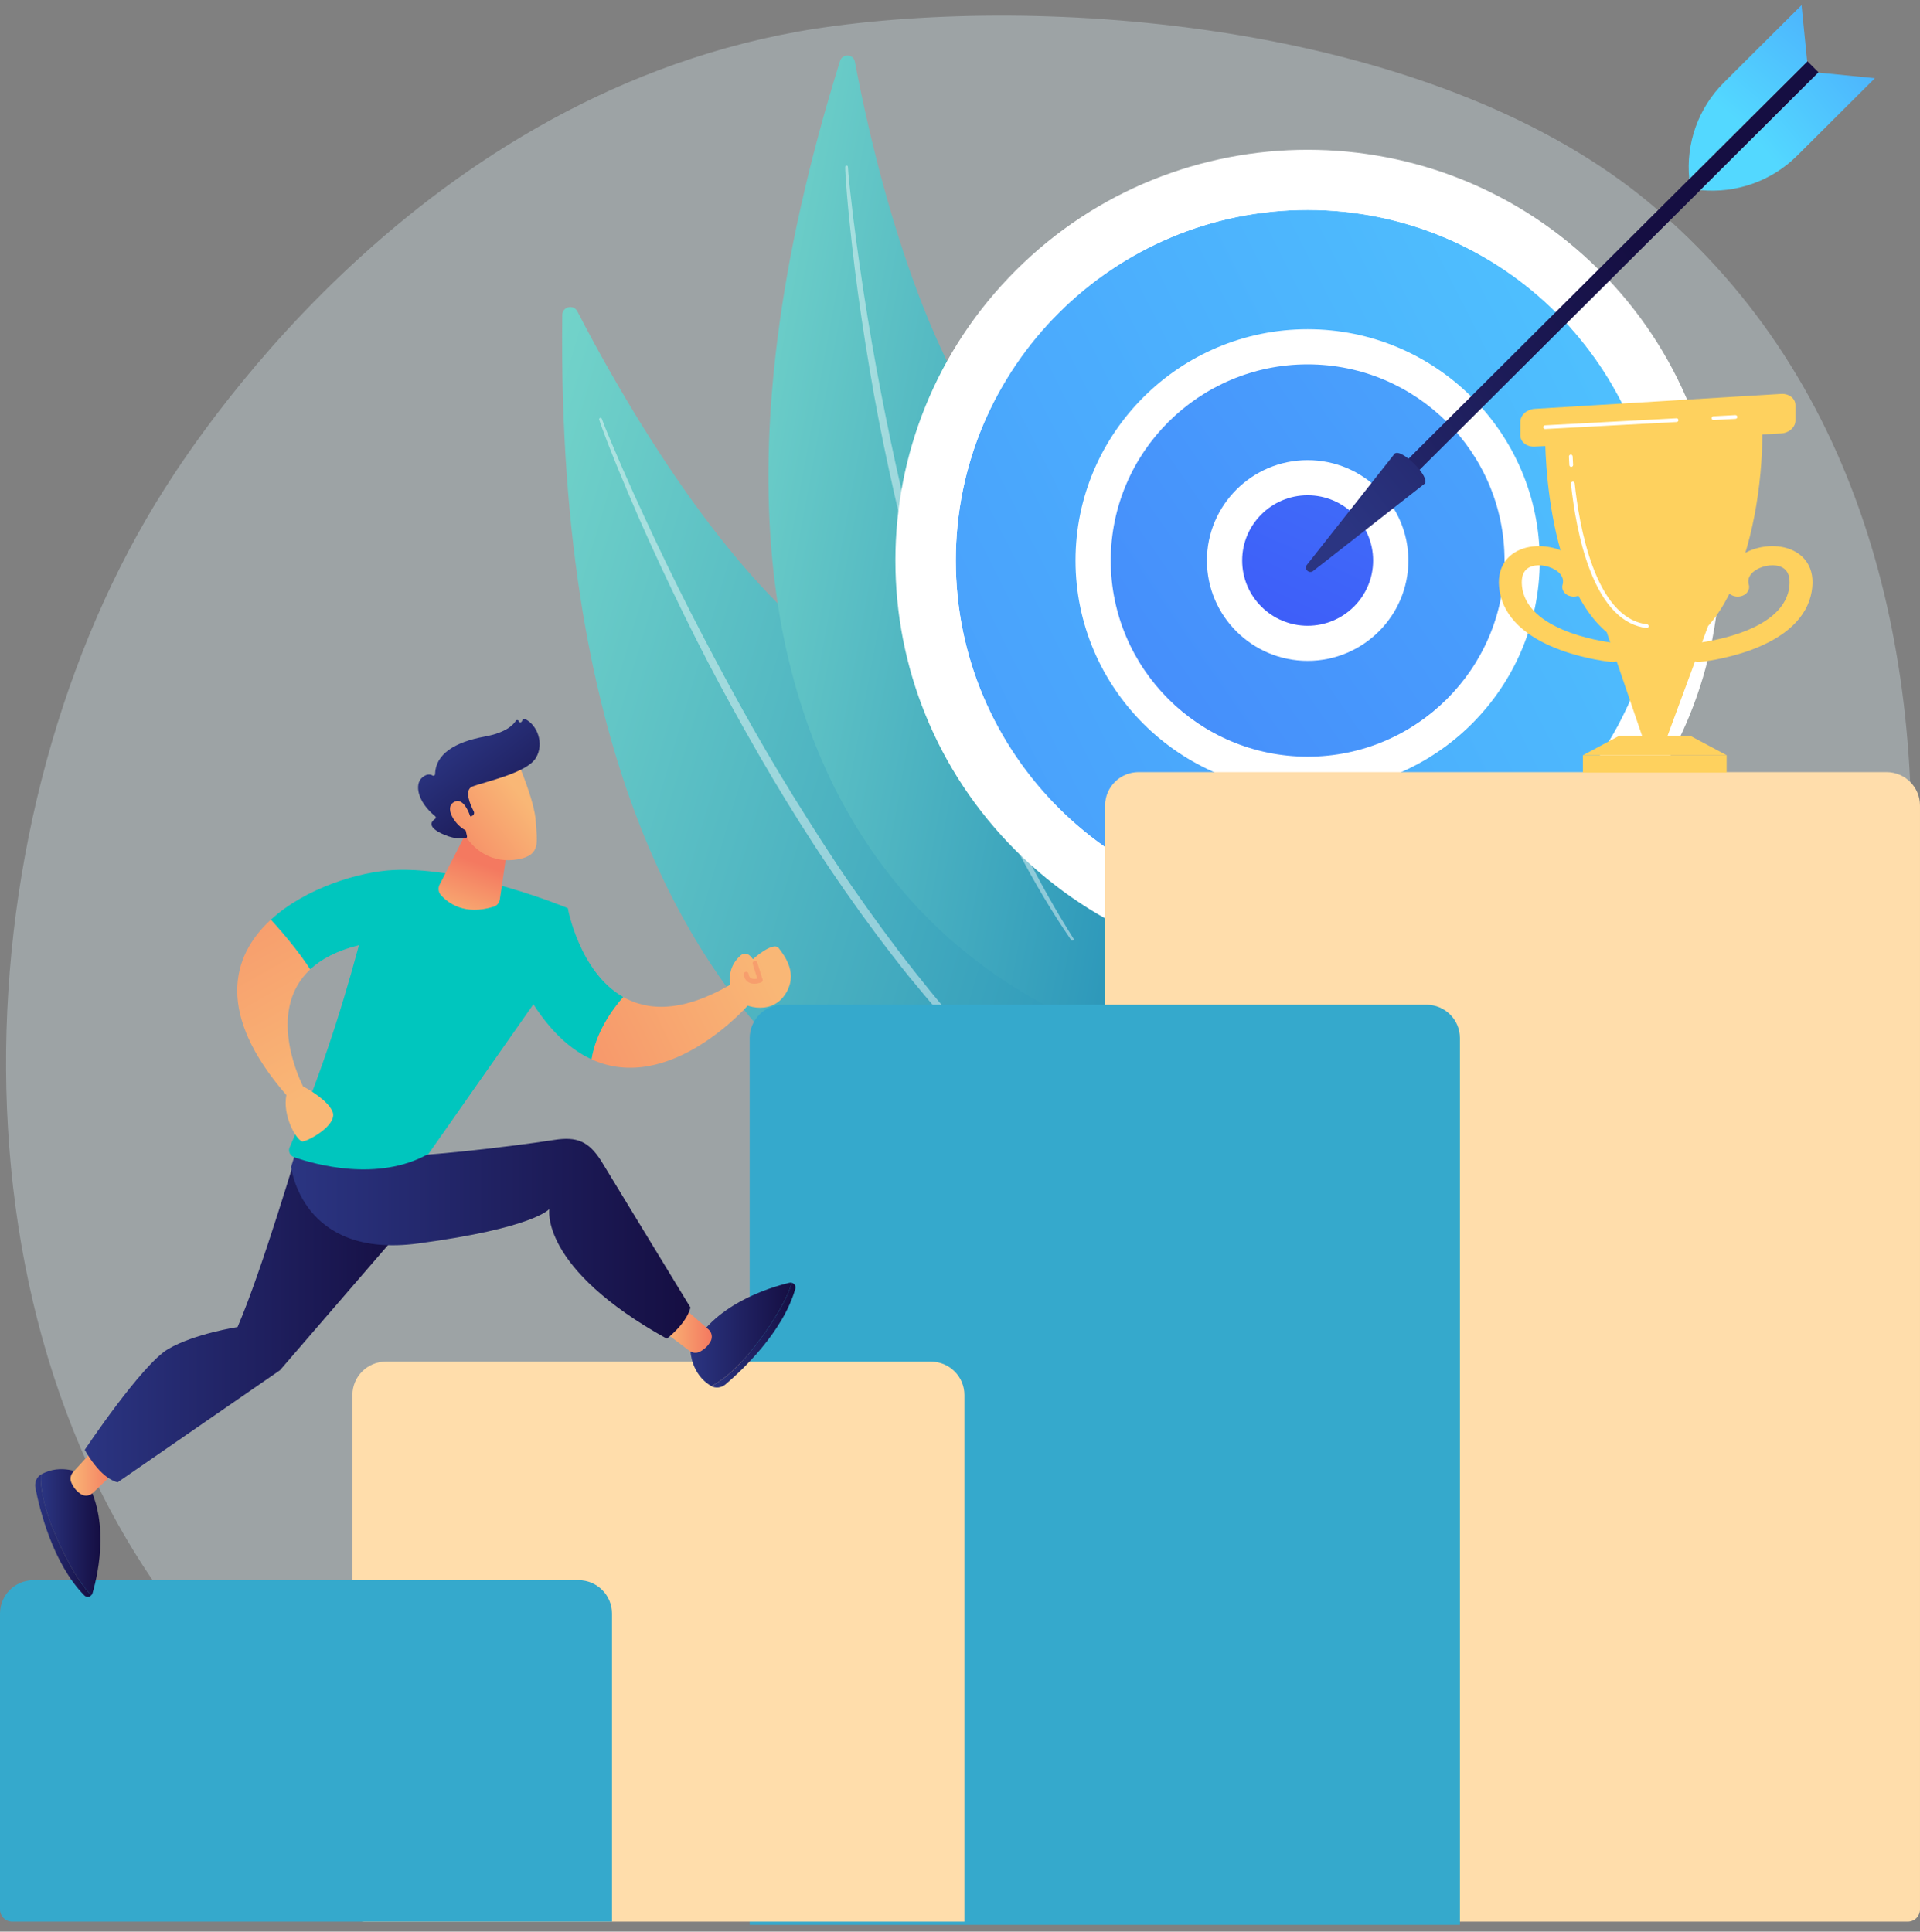
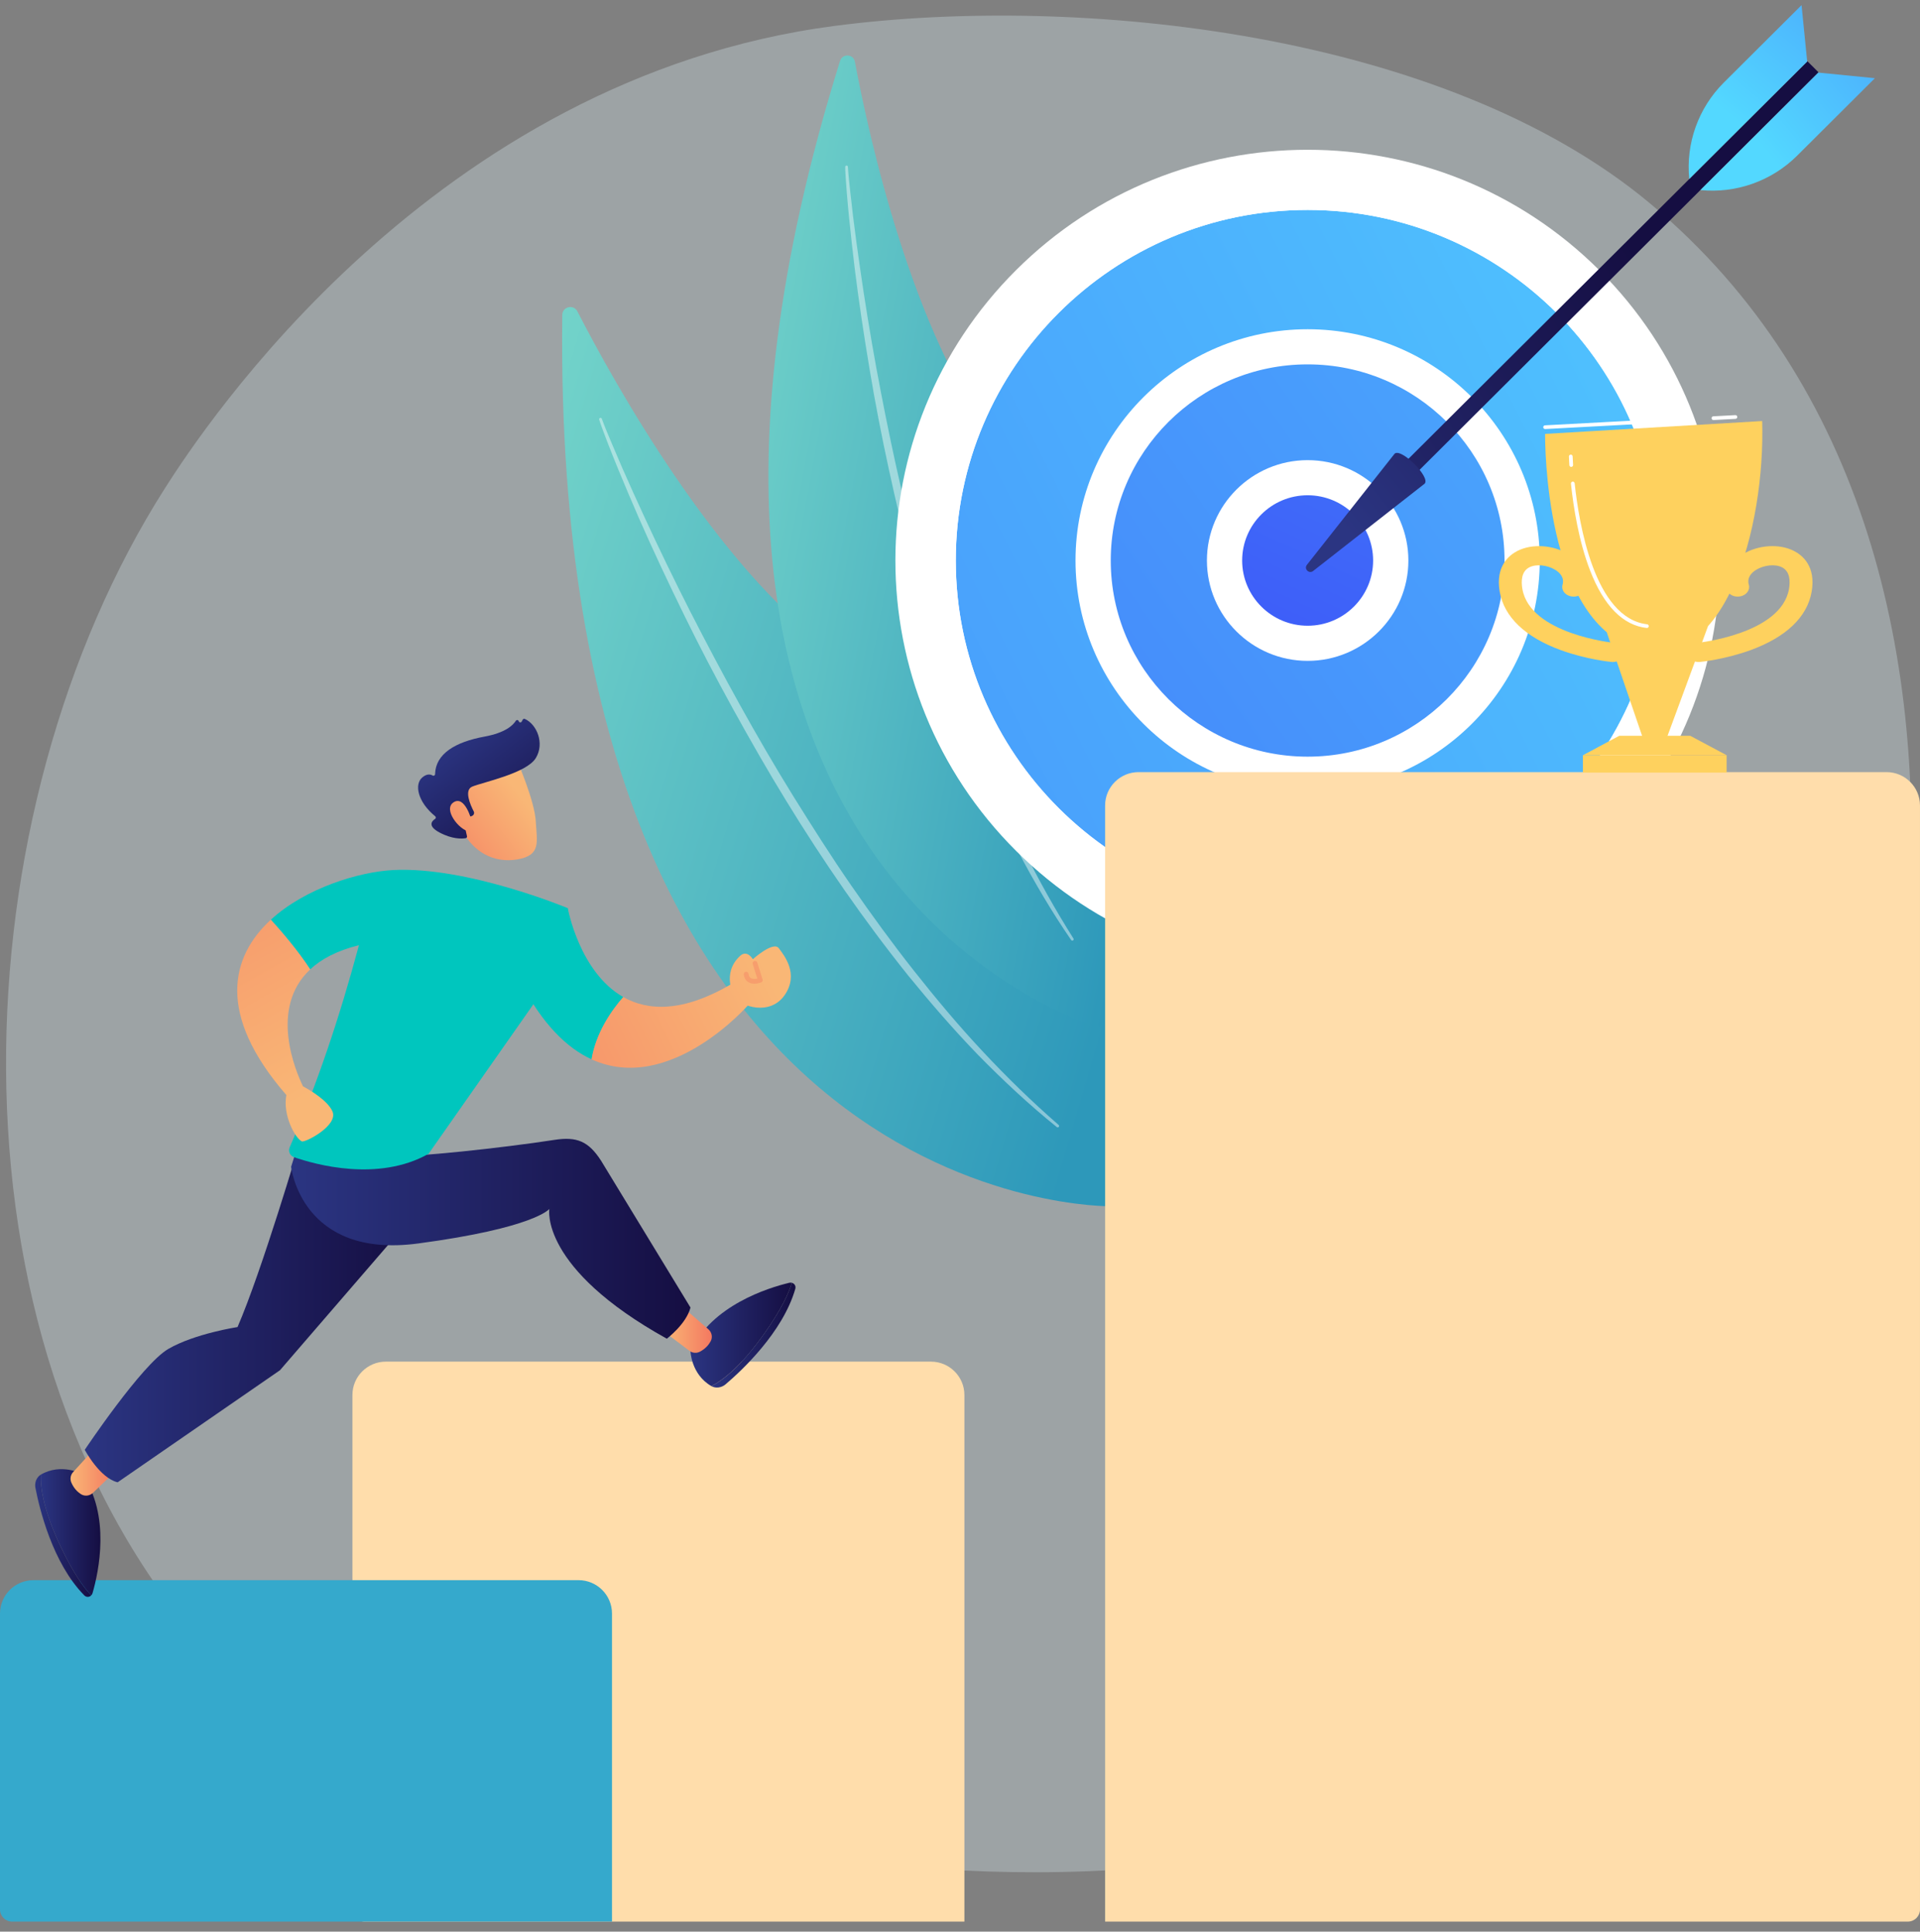
<svg xmlns="http://www.w3.org/2000/svg" width="161" height="162" viewBox="0 0 161 162" fill="none">
  <rect x="0" y="0" width="161" height="162" fill="#808080" stroke="none" />
  <g clip-path="url(#clip0_230_703)">
    <path opacity="0.3" d="M140.494 133.922C137.623 137.588 130.103 145.308 127.622 146.91C105.547 161.159 73.23 156.627 66.127 155.19C55.638 153.067 31.385 154.853 16.727 137.676C-5.449 111.691 -3.377 67.983 13.824 40.957C16.971 36.013 36.244 6.567 70.025 2.167C90.468 -0.495 121.1 2.649 138.358 17.056C174.583 47.298 159.089 110.178 140.494 133.922H140.494Z" fill="#E0F3FB" />
    <path d="M47.15 26.411C47.158 25.717 48.097 25.495 48.415 26.113C51.487 32.083 60.036 47.488 69.811 54.602C85.726 66.187 99.093 87.522 93.19 101.166C93.19 101.166 46.24 102.024 47.15 26.41V26.411Z" fill="url(#paint0_linear_230_703)" />
    <path opacity="0.43" d="M50.244 35.191C50.303 35.395 50.367 35.559 50.428 35.737L50.621 36.26L51.017 37.302C51.286 37.994 51.566 38.681 51.846 39.369C52.409 40.742 52.991 42.108 53.584 43.469C54.777 46.189 56.043 48.876 57.349 51.543C58.652 54.213 60.03 56.846 61.463 59.449C62.899 62.051 64.371 64.633 65.929 67.166C69.033 72.237 72.417 77.144 76.136 81.793C78.019 84.098 79.964 86.355 82.036 88.495C84.123 90.619 86.301 92.655 88.619 94.525C88.669 94.565 88.743 94.557 88.784 94.507C88.824 94.458 88.817 94.387 88.77 94.346L88.769 94.345C86.534 92.394 84.408 90.328 82.389 88.162C80.363 86.001 78.466 83.725 76.63 81.403C74.795 79.079 73.055 76.683 71.37 74.248C69.685 71.813 68.103 69.309 66.535 66.797C63.419 61.758 60.576 56.556 57.878 51.281C56.535 48.641 55.244 45.973 54.002 43.282C53.379 41.938 52.768 40.588 52.173 39.231L51.299 37.188L50.872 36.163L50.664 35.649C50.599 35.479 50.525 35.298 50.474 35.147L50.466 35.123C50.445 35.062 50.379 35.029 50.319 35.049C50.26 35.07 50.227 35.132 50.244 35.191L50.244 35.191Z" fill="white" />
    <path d="M70.444 5.104C70.642 4.47 71.563 4.521 71.685 5.174C72.868 11.485 76.49 27.935 83.506 37.116C94.93 52.066 101.347 75.265 92.198 86.174C92.198 86.174 48.907 74.197 70.443 5.104H70.444Z" fill="url(#paint1_linear_230_703)" />
    <path opacity="0.43" d="M70.875 13.996C70.873 14.199 70.887 14.367 70.894 14.547L70.928 15.08L71.006 16.142C71.063 16.85 71.131 17.557 71.199 18.264C71.34 19.676 71.499 21.087 71.67 22.497C72.019 25.315 72.444 28.123 72.912 30.925C73.375 33.727 73.917 36.517 74.519 39.294C75.123 42.07 75.767 44.838 76.501 47.584C77.96 53.079 79.72 58.498 81.858 63.774C82.954 66.399 84.12 68.997 85.435 71.522C86.768 74.037 88.209 76.497 89.823 78.84C89.859 78.892 89.93 78.905 89.982 78.87C90.033 78.835 90.047 78.767 90.015 78.715V78.714C88.499 76.317 87.116 73.844 85.858 71.309C84.592 68.777 83.475 66.174 82.428 63.545C81.382 60.916 80.442 58.245 79.563 55.554C78.686 52.863 77.92 50.137 77.17 47.407C75.692 41.94 74.508 36.397 73.478 30.826C72.968 28.04 72.515 25.242 72.112 22.437C71.908 21.035 71.717 19.631 71.543 18.226L71.3 16.115L71.189 15.058L71.139 14.531C71.126 14.357 71.109 14.171 71.103 14.019L71.102 13.993C71.1 13.931 71.047 13.883 70.985 13.885C70.924 13.887 70.876 13.937 70.876 13.996H70.875Z" fill="white" />
    <path d="M134.096 71.366C147.597 57.913 147.597 36.102 134.096 22.65C120.596 9.197 98.707 9.197 85.207 22.65C71.707 36.102 71.707 57.913 85.207 71.366C98.707 84.819 120.596 84.819 134.096 71.366Z" fill="white" />
    <path d="M109.651 76.408C125.946 76.408 139.156 63.245 139.156 47.008C139.156 30.771 125.946 17.608 109.651 17.608C93.357 17.608 80.147 30.771 80.147 47.008C80.147 63.245 93.357 76.408 109.651 76.408Z" fill="url(#paint2_linear_230_703)" />
    <path d="M109.651 77.88C92.567 77.88 78.669 64.031 78.669 47.008C78.669 29.985 92.567 16.136 109.651 16.136C126.734 16.136 140.633 29.985 140.633 47.008C140.633 64.031 126.734 77.88 109.651 77.88ZM109.651 17.608C93.382 17.608 80.147 30.797 80.147 47.008C80.147 63.219 93.382 76.408 109.651 76.408C125.919 76.408 139.155 63.22 139.155 47.008C139.155 30.797 125.92 17.608 109.651 17.608Z" fill="white" />
    <path d="M122.37 59.681C129.395 52.682 129.395 41.334 122.37 34.334C115.346 27.335 103.957 27.335 96.933 34.334C89.909 41.334 89.909 52.682 96.933 59.681C103.957 66.681 115.346 66.681 122.37 59.681Z" fill="url(#paint3_linear_230_703)" />
    <path d="M109.651 66.404C98.918 66.404 90.186 57.703 90.186 47.008C90.186 36.313 98.918 27.612 109.651 27.612C120.384 27.612 129.115 36.313 129.115 47.008C129.115 57.703 120.384 66.404 109.651 66.404ZM109.651 30.558C100.547 30.558 93.141 37.937 93.141 47.008C93.141 56.079 100.548 63.459 109.651 63.459C118.754 63.459 126.16 56.079 126.16 47.008C126.16 37.937 118.754 30.558 109.651 30.558Z" fill="white" />
    <path d="M116.365 48.859C117.392 45.163 115.218 41.337 111.508 40.313C107.799 39.289 103.96 41.456 102.932 45.152C101.905 48.848 104.079 52.674 107.788 53.698C111.498 54.721 115.337 52.555 116.365 48.859Z" fill="url(#paint4_linear_230_703)" />
    <path d="M109.651 55.425C104.993 55.425 101.205 51.649 101.205 47.008C101.205 42.366 104.993 38.591 109.651 38.591C114.308 38.591 118.098 42.366 118.098 47.008C118.098 51.649 114.308 55.425 109.651 55.425ZM109.651 41.536C106.623 41.536 104.16 43.991 104.16 47.008C104.16 50.025 106.623 52.479 109.651 52.479C112.678 52.479 115.142 50.025 115.142 47.008C115.142 43.991 112.678 41.536 109.651 41.536Z" fill="white" />
    <path d="M116.281 40.295L117.212 41.223L152.493 6.067L151.562 5.139L116.281 40.295Z" fill="url(#paint5_linear_230_703)" />
    <path d="M116.939 38.056C117.473 37.523 119.993 40.034 119.459 40.567L110.112 47.888C109.767 48.158 109.32 47.713 109.591 47.369L116.939 38.056Z" fill="url(#paint6_linear_230_703)" />
    <path d="M152.471 6.088L157.218 6.558L150.702 13.051C148.567 15.179 145.587 16.239 142.583 15.942L152.471 6.088Z" fill="url(#paint7_linear_230_703)" />
-     <path d="M151.54 5.159L151.068 0.43L144.552 6.923C142.417 9.05 141.352 12.019 141.651 15.013L151.54 5.159Z" fill="url(#paint8_linear_230_703)" />
+     <path d="M151.54 5.159L151.068 0.43L144.552 6.923C142.417 9.05 141.352 12.019 141.651 15.013Z" fill="url(#paint8_linear_230_703)" />
    <path d="M95.474 64.755H158.192C159.741 64.755 160.999 66.008 160.999 67.553V160.142C160.999 160.703 160.542 161.159 159.979 161.159H92.667V67.553C92.667 66.008 93.925 64.755 95.475 64.755H95.474Z" fill="#FFDDAB" />
-     <path d="M65.672 84.263H119.612C121.162 84.263 122.42 85.517 122.42 87.061V161.43H62.864V87.061C62.864 85.517 64.122 84.263 65.672 84.263Z" fill="#35A9CC" />
    <path d="M32.359 114.195H78.061C79.611 114.195 80.869 115.449 80.869 116.993V161.159H30.572C30.009 161.159 29.552 160.703 29.552 160.142V116.993C29.552 115.449 30.809 114.195 32.359 114.195Z" fill="#FFDDAB" />
    <path d="M2.808 132.523H48.51C50.06 132.523 51.318 133.776 51.318 135.321V161.16H1.021C0.458 161.16 0 160.704 0 160.143V135.321C0 133.776 1.258 132.523 2.808 132.523Z" fill="#35A9CC" />
    <path d="M139.731 61.98H137.788L134.733 53.025L143.225 52.511L139.731 61.98Z" fill="#FED15E" />
    <path d="M129.564 36.389C129.554 37.145 129.554 51.942 137.093 54.345C144.631 56.748 148.036 44.228 147.766 35.311L129.564 36.389V36.389Z" fill="#FED15E" />
    <path d="M144.786 63.338H132.734V64.796H144.786V63.338Z" fill="#FED15E" />
    <path d="M144.786 63.338H132.734L135.784 61.708H141.735L144.786 63.338Z" fill="#FED15E" />
-     <path d="M128.691 34.289C128.029 34.33 127.488 34.818 127.488 35.374V36.512C127.488 37.069 128.03 37.495 128.691 37.459L149.352 36.352C150.014 36.316 150.556 35.832 150.556 35.275V33.975C150.556 33.419 150.014 32.996 149.352 33.036L128.691 34.289Z" fill="#FED15E" />
    <path d="M142.431 55.521C141.95 55.521 141.535 55.218 141.479 54.807C141.419 54.366 141.797 53.966 142.323 53.915C142.423 53.906 149.356 53.176 150.014 49.395C150.124 48.757 150.112 47.925 149.425 47.577C148.857 47.29 147.927 47.381 147.262 47.789C146.884 48.02 146.471 48.427 146.647 49.045C146.77 49.478 146.452 49.912 145.936 50.016C145.42 50.119 144.902 49.852 144.779 49.419C144.46 48.299 144.965 47.203 146.128 46.489C147.422 45.695 149.184 45.575 150.415 46.197C151.135 46.56 152.286 47.489 151.914 49.627C151.547 51.741 149.775 53.435 146.791 54.525C144.648 55.307 142.627 55.508 142.542 55.516C142.505 55.52 142.468 55.521 142.432 55.521H142.431Z" fill="#FED15E" />
    <path d="M135.241 55.521C135.722 55.521 136.138 55.218 136.193 54.807C136.254 54.366 135.876 53.966 135.349 53.915C135.248 53.906 128.315 53.176 127.658 49.395C127.547 48.757 127.559 47.925 128.247 47.577C128.815 47.29 129.744 47.381 130.409 47.789C130.787 48.02 131.201 48.427 131.025 49.045C130.902 49.478 131.22 49.912 131.736 50.016C132.252 50.119 132.77 49.852 132.893 49.419C133.212 48.299 132.707 47.203 131.543 46.489C130.25 45.695 128.487 45.575 127.256 46.197C126.537 46.56 125.386 47.489 125.757 49.627C126.125 51.741 127.896 53.435 130.881 54.525C133.024 55.307 135.045 55.508 135.129 55.516C135.166 55.52 135.203 55.521 135.24 55.521H135.241Z" fill="#FED15E" />
    <path d="M143.677 35.227C143.595 35.227 143.525 35.162 143.521 35.079C143.516 34.993 143.582 34.919 143.669 34.914L145.514 34.816C145.601 34.812 145.674 34.877 145.679 34.963C145.683 35.05 145.617 35.123 145.531 35.128L143.686 35.227C143.686 35.227 143.68 35.227 143.677 35.227Z" fill="white" />
    <path d="M129.563 35.983C129.48 35.983 129.411 35.919 129.407 35.835C129.402 35.749 129.469 35.676 129.555 35.671L140.578 35.08C140.664 35.075 140.738 35.141 140.743 35.228C140.748 35.314 140.681 35.388 140.595 35.392L129.572 35.983C129.572 35.983 129.566 35.983 129.563 35.983Z" fill="white" />
    <path d="M138.098 52.667C138.092 52.667 138.086 52.667 138.08 52.666C136.084 52.437 134.489 50.818 133.338 47.852C132.387 45.403 131.939 42.538 131.73 40.565C131.721 40.479 131.784 40.402 131.87 40.393C131.956 40.385 132.033 40.446 132.042 40.532C132.401 43.919 133.71 51.85 138.116 52.355C138.202 52.365 138.264 52.443 138.254 52.528C138.245 52.608 138.177 52.667 138.098 52.667V52.667Z" fill="white" />
    <path d="M131.753 39.158C131.671 39.158 131.601 39.095 131.596 39.012C131.567 38.561 131.559 38.301 131.559 38.29C131.556 38.204 131.624 38.132 131.711 38.129C131.804 38.123 131.87 38.195 131.873 38.281C131.873 38.284 131.881 38.547 131.91 38.992C131.915 39.079 131.85 39.153 131.763 39.158C131.759 39.158 131.756 39.158 131.753 39.158Z" fill="white" />
    <path d="M47.613 76.164L43.615 82.292C45.475 85.902 47.54 87.895 49.607 88.843C49.975 86.593 51.294 84.727 52.262 83.618C48.575 81.528 47.612 76.164 47.612 76.164H47.613Z" fill="#00C6BE" />
    <path d="M61.348 82.518C57.255 84.931 54.33 84.79 52.262 83.618C51.294 84.727 49.976 86.593 49.607 88.843C56.176 91.854 62.755 84.274 62.755 84.274L61.348 82.518Z" fill="url(#paint9_linear_230_703)" />
    <path d="M61.571 83.567C61.571 83.567 60.465 81.648 62.055 80.174C62.055 80.174 62.567 79.592 63.13 80.447C63.13 80.447 64.839 78.901 65.306 79.524C65.774 80.147 67.013 81.689 65.802 83.448C64.579 85.227 62.11 84.434 61.571 83.567Z" fill="url(#paint10_linear_230_703)" />
    <path d="M63.251 82.499C63.087 82.499 62.913 82.469 62.758 82.378C62.607 82.289 62.417 82.103 62.368 81.723C62.355 81.614 62.432 81.514 62.542 81.5C62.651 81.487 62.751 81.563 62.766 81.672C62.789 81.851 62.853 81.969 62.961 82.034C63.113 82.124 63.338 82.106 63.505 82.07L63.118 80.846C63.085 80.741 63.144 80.629 63.248 80.596C63.354 80.562 63.466 80.621 63.5 80.726L63.948 82.143C63.98 82.243 63.928 82.35 63.83 82.389C63.789 82.405 63.538 82.499 63.25 82.499L63.251 82.499Z" fill="#F79E6D" />
    <path d="M3.422 123.673C3.067 123.886 2.885 124.336 2.969 124.776C3.303 126.508 4.4 131.085 7.064 133.795C7.24 133.973 7.496 133.957 7.651 133.796C6.976 133.096 6.14 131.899 5.162 129.866C3.66 126.741 3.381 124.814 3.422 123.672V123.673Z" fill="url(#paint11_linear_230_703)" />
    <path d="M6.863 123.608C6.863 123.608 5.145 122.678 3.435 123.665C3.43 123.667 3.427 123.671 3.422 123.673C3.381 124.815 3.659 126.742 5.162 129.867C6.14 131.9 6.976 133.097 7.651 133.797C7.7 133.746 7.739 133.681 7.762 133.603C8.263 131.87 9.319 127.057 6.863 123.608Z" fill="url(#paint12_linear_230_703)" />
    <path d="M9.343 123.716L7.787 125.204C7.511 125.467 7.089 125.51 6.771 125.299C6.493 125.116 6.185 124.815 5.979 124.328C5.856 124.035 5.915 123.697 6.129 123.462L7.683 121.758C8.054 121.351 8.714 121.419 8.995 121.891L9.481 122.71C9.674 123.036 9.617 123.453 9.343 123.715L9.343 123.716Z" fill="url(#paint13_linear_230_703)" />
    <path d="M59.657 116.251C60.019 116.454 60.501 116.389 60.843 116.098C62.19 114.953 65.64 111.741 66.688 108.093C66.757 107.852 66.617 107.639 66.399 107.584C66.122 108.515 65.491 109.831 64.2 111.683C62.217 114.529 60.673 115.723 59.656 116.251H59.657Z" fill="url(#paint14_linear_230_703)" />
    <path d="M57.9 113.303C57.9 113.303 57.937 115.251 59.644 116.244C59.648 116.247 59.653 116.248 59.657 116.251C60.674 115.722 62.218 114.529 64.201 111.683C65.491 109.831 66.123 108.515 66.4 107.584C66.332 107.567 66.255 107.565 66.175 107.584C64.416 108.007 59.695 109.471 57.901 113.303H57.9Z" fill="url(#paint15_linear_230_703)" />
    <path d="M57.78 110.077L59.407 111.489C59.694 111.739 59.774 112.154 59.592 112.488C59.434 112.78 59.161 113.113 58.692 113.361C58.41 113.509 58.067 113.481 57.813 113.289L55.971 111.898C55.532 111.567 55.54 110.905 55.988 110.585L56.763 110.03C57.071 109.808 57.492 109.828 57.779 110.077H57.78Z" fill="url(#paint16_linear_230_703)" />
    <path d="M25.144 95.785C25.144 95.785 21.97 106.56 19.918 111.296C19.918 111.296 16.331 111.841 14.11 113.133C11.89 114.426 7.108 121.591 7.108 121.591C7.108 121.591 8.357 123.953 9.864 124.316L23.478 114.916L34.343 102.326L33.827 96.486L25.143 95.785H25.144Z" fill="url(#paint17_linear_230_703)" />
    <path d="M25.34 94.907L24.411 97.857C24.411 97.857 25.26 105.593 35.047 104.288C44.833 102.983 46.064 101.392 46.064 101.392C46.064 101.392 45.214 106.332 55.915 112.272C55.915 112.272 57.542 111.049 57.9 109.66L50.401 97.343C49.357 95.727 48.39 95.302 46.485 95.599C42.274 96.254 34.388 97.11 33.194 96.907L25.34 94.907Z" fill="url(#paint18_linear_230_703)" />
    <path d="M32.983 72.967C30.131 73.111 25.623 74.462 22.711 77.134C23.606 78.118 24.983 79.719 26.01 81.301C26.927 80.442 28.244 79.728 30.099 79.27C28.496 85.241 26.601 90.929 24.292 96.216C24.148 96.547 24.312 96.93 24.654 97.049C26.441 97.669 31.71 99.147 35.937 96.767L45.307 83.397C46.315 81.959 46.977 80.31 47.243 78.576L47.613 76.165C47.613 76.165 39.197 72.652 32.983 72.967H32.983Z" fill="#00C6BE" />
    <path d="M27.873 93.198C27.465 92.302 26.071 91.465 25.406 91.105C24.827 89.916 22.516 84.568 26.01 81.3C24.983 79.719 23.606 78.118 22.711 77.133C19.351 80.215 18.121 85.058 24.012 91.837C23.691 93.507 24.74 95.451 25.308 95.724C25.569 95.849 28.414 94.389 27.873 93.198Z" fill="url(#paint19_linear_230_703)" />
-     <path d="M39.313 69.415L36.865 74.19C36.715 74.482 36.76 74.834 36.979 75.077C37.572 75.735 38.972 76.804 41.407 76.038C41.676 75.953 41.869 75.718 41.91 75.44L42.548 71.104L39.313 69.415H39.313Z" fill="url(#paint20_linear_230_703)" />
    <path d="M43.394 63.871C43.394 63.871 44.829 67.157 44.926 68.882C45.022 70.607 45.395 71.727 43.394 72.074C41.392 72.421 39.706 71.428 38.792 69.71C38.792 69.71 37.361 67.062 37.682 65.977C38.003 64.893 43.394 63.871 43.394 63.871Z" fill="url(#paint21_linear_230_703)" />
    <path d="M39.476 68.474L39.59 68.424C39.735 68.36 39.797 68.188 39.724 68.048C39.442 67.505 38.892 66.259 39.602 65.969C40.519 65.594 44.148 64.857 44.93 63.574C45.683 62.34 45.016 60.749 44.014 60.296C43.947 60.265 43.868 60.289 43.833 60.354L43.75 60.512C43.693 60.62 43.533 60.603 43.499 60.486C43.466 60.373 43.316 60.352 43.254 60.451C43.013 60.835 42.364 61.457 40.626 61.777C38.156 62.231 36.524 63.227 36.483 64.927C36.481 65.035 36.366 65.095 36.273 65.04C36.091 64.929 35.799 64.877 35.409 65.203C34.731 65.772 35.009 67.246 36.495 68.459C36.566 68.516 36.565 68.626 36.489 68.676C36.219 68.851 35.818 69.266 36.859 69.821C37.935 70.395 38.74 70.348 39.049 70.297C39.126 70.284 39.176 70.21 39.159 70.134L38.828 68.64C38.81 68.555 38.874 68.475 38.961 68.475H39.475L39.476 68.474Z" fill="url(#paint22_linear_230_703)" />
    <path d="M39.538 68.79C39.538 68.79 38.991 66.691 38.046 67.279C37.102 67.868 38.537 69.631 39.296 69.71L39.539 68.79H39.538Z" fill="url(#paint23_linear_230_703)" />
  </g>
  <defs>
    <linearGradient id="paint0_linear_230_703" x1="40.779" y1="12.47" x2="108.68" y2="32.385" gradientUnits="userSpaceOnUse">
      <stop stop-color="#7EDDCC" />
      <stop offset="1" stop-color="#2D98BA" />
    </linearGradient>
    <linearGradient id="paint1_linear_230_703" x1="60.135" y1="-9.701" x2="108.391" y2="-0.844" gradientUnits="userSpaceOnUse">
      <stop stop-color="#7EDDCC" />
      <stop offset="1" stop-color="#2D98BA" />
    </linearGradient>
    <linearGradient id="paint2_linear_230_703" x1="178.772" y1="12.67" x2="-87.904" y2="146.093" gradientUnits="userSpaceOnUse">
      <stop stop-color="#53D8FF" />
      <stop offset="1" stop-color="#3840F7" />
    </linearGradient>
    <linearGradient id="paint3_linear_230_703" x1="206.299" y1="-19.578" x2="-22.685" y2="139.304" gradientUnits="userSpaceOnUse">
      <stop stop-color="#53D8FF" />
      <stop offset="1" stop-color="#3840F7" />
    </linearGradient>
    <linearGradient id="paint4_linear_230_703" x1="157.447" y1="-54.648" x2="95.114" y2="78.859" gradientUnits="userSpaceOnUse">
      <stop stop-color="#53D8FF" />
      <stop offset="1" stop-color="#3840F7" />
    </linearGradient>
    <linearGradient id="paint5_linear_230_703" x1="99.727" y1="44.069" x2="137.389" y2="21.204" gradientUnits="userSpaceOnUse">
      <stop stop-color="#2B3582" />
      <stop offset="1" stop-color="#150E42" />
    </linearGradient>
    <linearGradient id="paint6_linear_230_703" x1="112.448" y1="44.064" x2="139.081" y2="21.895" gradientUnits="userSpaceOnUse">
      <stop stop-color="#2B3582" />
      <stop offset="1" stop-color="#150E42" />
    </linearGradient>
    <linearGradient id="paint7_linear_230_703" x1="147.961" y1="12.594" x2="184.272" y2="-17.631" gradientUnits="userSpaceOnUse">
      <stop stop-color="#53D8FF" />
      <stop offset="1" stop-color="#3840F7" />
    </linearGradient>
    <linearGradient id="paint8_linear_230_703" x1="145.01" y1="9.654" x2="175.09" y2="-26.738" gradientUnits="userSpaceOnUse">
      <stop stop-color="#53D8FF" />
      <stop offset="1" stop-color="#3840F7" />
    </linearGradient>
    <linearGradient id="paint9_linear_230_703" x1="64.34" y1="81.409" x2="34.347" y2="95.99" gradientUnits="userSpaceOnUse">
      <stop stop-color="#F9B776" />
      <stop offset="1" stop-color="#F47960" />
    </linearGradient>
    <linearGradient id="paint10_linear_230_703" x1="64.483" y1="81.704" x2="34.49" y2="96.284" gradientUnits="userSpaceOnUse">
      <stop stop-color="#F9B776" />
      <stop offset="1" stop-color="#F47960" />
    </linearGradient>
    <linearGradient id="paint11_linear_230_703" x1="2.949" y1="128.798" x2="7.651" y2="128.798" gradientUnits="userSpaceOnUse">
      <stop stop-color="#2B3582" />
      <stop offset="1" stop-color="#150E42" />
    </linearGradient>
    <linearGradient id="paint12_linear_230_703" x1="3.418" y1="128.504" x2="8.422" y2="128.504" gradientUnits="userSpaceOnUse">
      <stop stop-color="#2B3582" />
      <stop offset="1" stop-color="#150E42" />
    </linearGradient>
    <linearGradient id="paint13_linear_230_703" x1="5.916" y1="123.462" x2="9.596" y2="123.462" gradientUnits="userSpaceOnUse">
      <stop stop-color="#F9B776" />
      <stop offset="1" stop-color="#F47960" />
    </linearGradient>
    <linearGradient id="paint14_linear_230_703" x1="59.657" y1="111.976" x2="66.706" y2="111.976" gradientUnits="userSpaceOnUse">
      <stop stop-color="#2B3582" />
      <stop offset="1" stop-color="#150E42" />
    </linearGradient>
    <linearGradient id="paint15_linear_230_703" x1="57.9" y1="111.911" x2="66.399" y2="111.911" gradientUnits="userSpaceOnUse">
      <stop stop-color="#2B3582" />
      <stop offset="1" stop-color="#150E42" />
    </linearGradient>
    <linearGradient id="paint16_linear_230_703" x1="55.647" y1="111.666" x2="59.689" y2="111.666" gradientUnits="userSpaceOnUse">
      <stop stop-color="#F9B776" />
      <stop offset="1" stop-color="#F47960" />
    </linearGradient>
    <linearGradient id="paint17_linear_230_703" x1="7.108" y1="110.05" x2="34.343" y2="110.05" gradientUnits="userSpaceOnUse">
      <stop stop-color="#2B3582" />
      <stop offset="1" stop-color="#150E42" />
    </linearGradient>
    <linearGradient id="paint18_linear_230_703" x1="24.411" y1="103.589" x2="57.9" y2="103.589" gradientUnits="userSpaceOnUse">
      <stop stop-color="#2B3582" />
      <stop offset="1" stop-color="#150E42" />
    </linearGradient>
    <linearGradient id="paint19_linear_230_703" x1="27.068" y1="91.195" x2="9.289" y2="59.66" gradientUnits="userSpaceOnUse">
      <stop stop-color="#F9B776" />
      <stop offset="1" stop-color="#F47960" />
    </linearGradient>
    <linearGradient id="paint20_linear_230_703" x1="38.367" y1="77.723" x2="40.226" y2="72.403" gradientUnits="userSpaceOnUse">
      <stop stop-color="#F9B776" />
      <stop offset="1" stop-color="#F47960" />
    </linearGradient>
    <linearGradient id="paint21_linear_230_703" x1="43.695" y1="66.764" x2="35.508" y2="73.05" gradientUnits="userSpaceOnUse">
      <stop stop-color="#F9B776" />
      <stop offset="1" stop-color="#F47960" />
    </linearGradient>
    <linearGradient id="paint22_linear_230_703" x1="37.916" y1="61.809" x2="45.527" y2="71.642" gradientUnits="userSpaceOnUse">
      <stop stop-color="#2B3582" />
      <stop offset="1" stop-color="#150E42" />
    </linearGradient>
    <linearGradient id="paint23_linear_230_703" x1="42.676" y1="65.438" x2="34.49" y2="71.725" gradientUnits="userSpaceOnUse">
      <stop stop-color="#F9B776" />
      <stop offset="1" stop-color="#F47960" />
    </linearGradient>
    <clipPath id="clip0_230_703">
      <rect width="161" height="161" fill="white" transform="translate(0 0.43)" />
    </clipPath>
  </defs>
</svg>